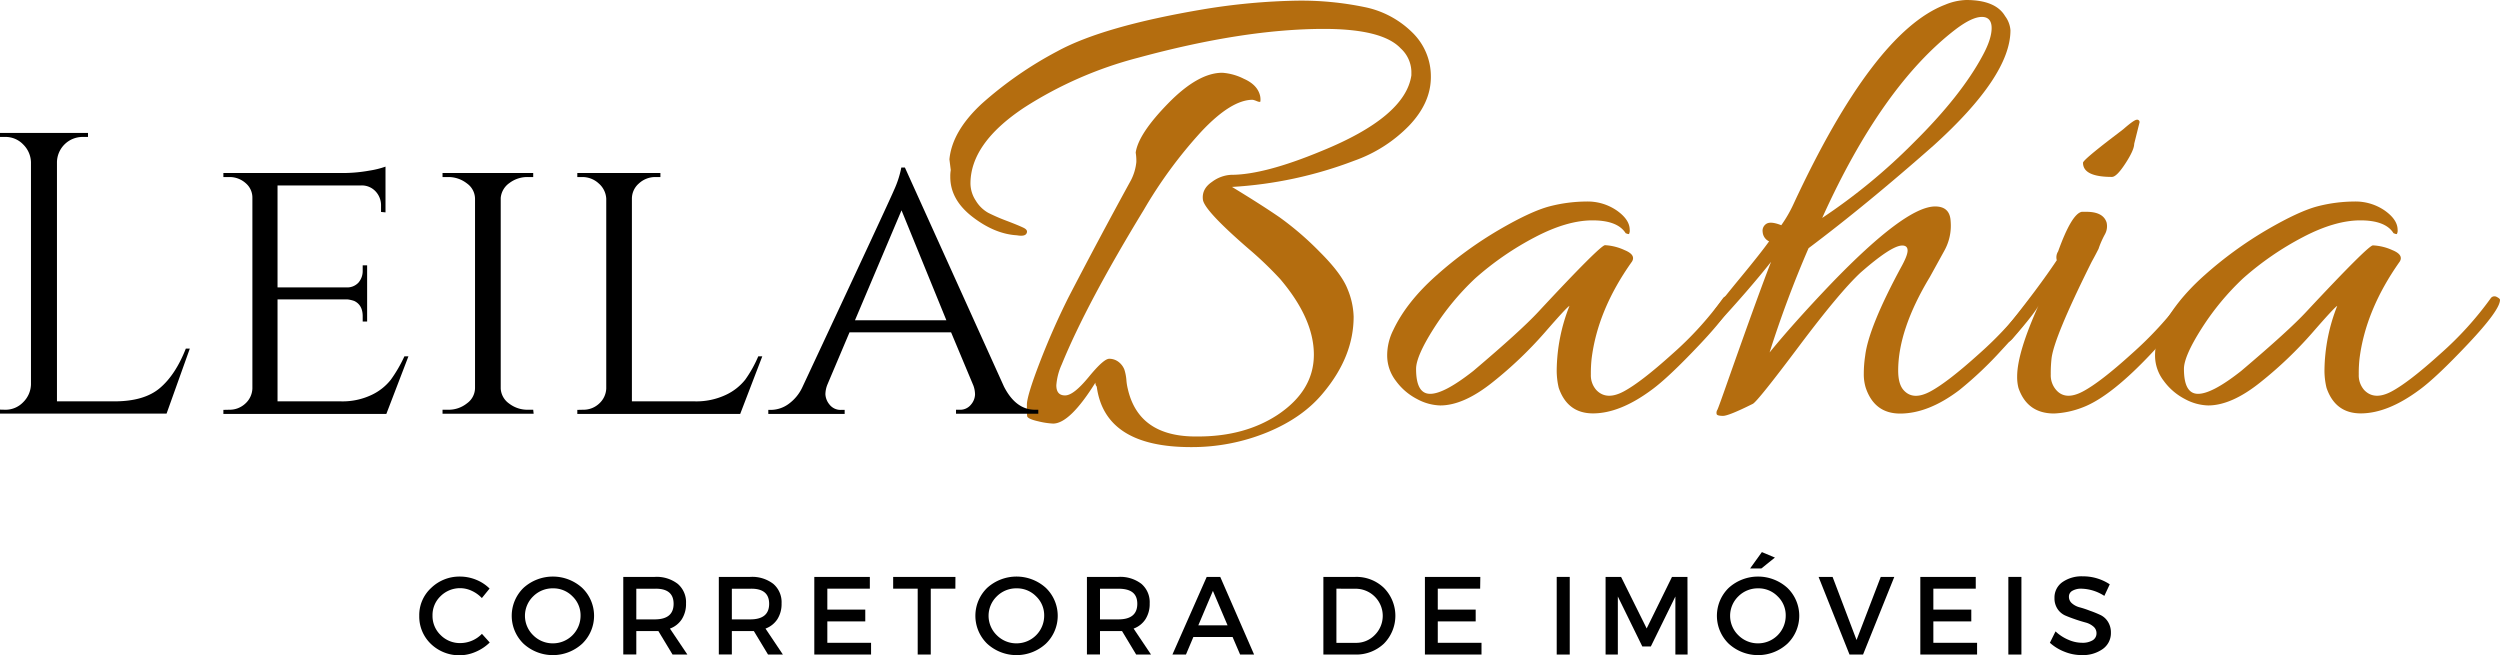
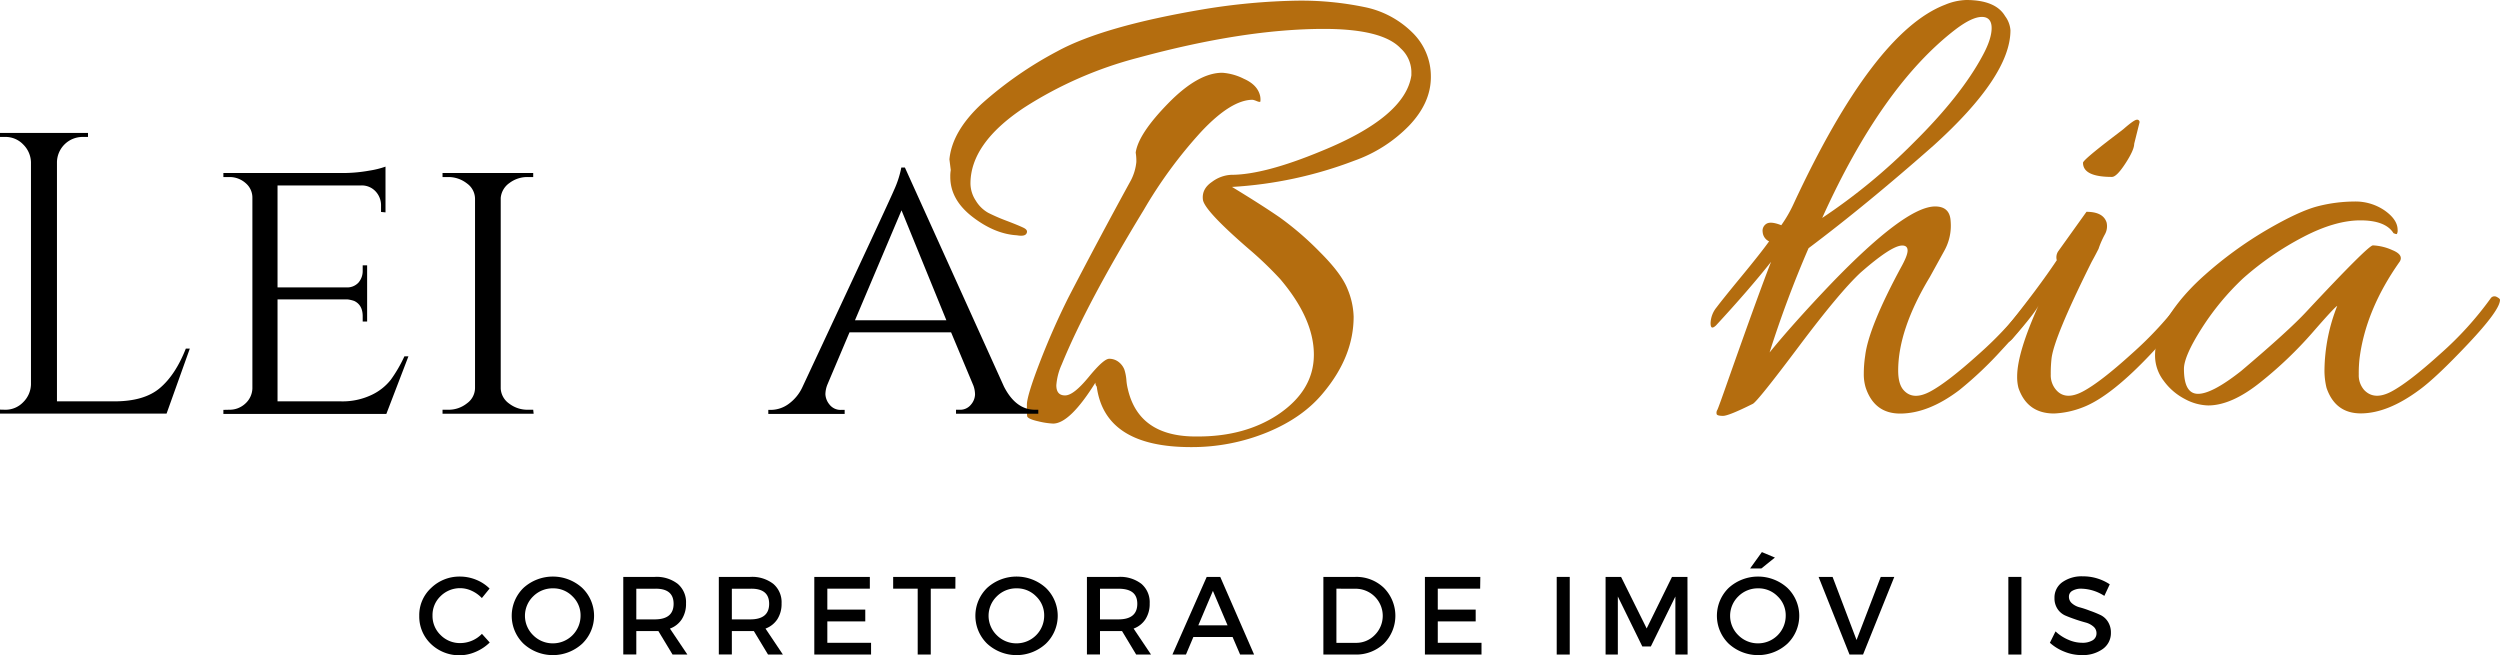
<svg xmlns="http://www.w3.org/2000/svg" viewBox="0 0 738.64 193.56">
  <g id="Camada_2" data-name="Camada 2">
    <g id="Camada_1-2" data-name="Camada 1">
      <g id="bce1b88bc0">
        <path d="M280.91,50.25l-.4-3.17q.8-8.34,9.63-16.5A111.94,111.94,0,0,1,312.49,15.1Q326,7.75,355.41,2.77A188.41,188.41,0,0,1,383.33.19,92.26,92.26,0,0,1,403.1,2.08a27.89,27.89,0,0,1,14.1,7.44,18.07,18.07,0,0,1,5.56,13.23q0,7.65-6.46,14.4a42.14,42.14,0,0,1-16.18,10.33A120.67,120.67,0,0,1,364,55.23q8.54,5.18,14.1,9A90.41,90.41,0,0,1,390,74.5q6.38,6.36,8.15,10.92a22.73,22.73,0,0,1,1.79,8.14q0,11.75-8.94,22.46-6,7.35-16.58,11.71a58.65,58.65,0,0,1-22.56,4.37q-25.43,0-27.82-17.87a1.62,1.62,0,0,1-.39-1.19q-7.55,12.1-12.5,12.11a23.14,23.14,0,0,1-4.48-.69c-2.06-.46-3.12-1-3.19-1.5s-.08-1.66-.08-3.38,1.25-5.86,3.77-12.41,5.36-13,8.54-19.36Q325,69.93,334.16,53.23a15,15,0,0,0,1.58-5.35,15.58,15.58,0,0,0-.19-2.8q.79-5.55,9.63-14.58t16-9a16.74,16.74,0,0,1,6.35,1.79q4,1.77,4.77,5a5.33,5.33,0,0,1,.09,1.69c-.06.19-.42.16-1.09-.11a5.81,5.81,0,0,0-1.18-.39q-6.36,0-15.21,9.43a134,134,0,0,0-17,23.15Q321,89.79,313.7,107.67a18,18,0,0,0-1.6,6.16c0,2,.86,3,2.58,3s4-1.82,7-5.46,5-5.44,6.14-5.37a4.53,4.53,0,0,1,2.88,1.1,5.31,5.31,0,0,1,1.5,2.09,13.78,13.78,0,0,1,.6,3.08,15.38,15.38,0,0,0,.4,2.56q3.18,14.13,20.06,14.13H354q13.71,0,23.46-6.38,10.72-7.14,10.73-17.77t-9.94-22.35a107.19,107.19,0,0,0-9.33-8.94Q355.81,62.18,355.41,59t2.69-5.27a10.31,10.31,0,0,1,5.66-2.08q9.74,0,26.61-7Q415.2,34.57,417,22.25V21.06a9.6,9.6,0,0,0-3.16-6.77q-5.38-5.74-22.65-5.75-23.65,0-55,8.54a116.18,116.18,0,0,0-33.56,14.69q-15.9,10.54-15.9,22.46a9.34,9.34,0,0,0,1.58,5.06,10,10,0,0,0,3.67,3.59,54.6,54.6,0,0,0,5.46,2.37q3.39,1.29,4.87,2c1,.46,1.34,1,1,1.69s-1.29.85-2.87.58q-6.57-.39-13.13-5.46t-6.54-11.81A10.42,10.42,0,0,1,280.91,50.25Z" style="fill:#b46d0f" />
-         <path d="M425.53,119.79a15.14,15.14,0,0,1-6.85-1.89,17.79,17.79,0,0,1-6.25-5.36,12.27,12.27,0,0,1-2.58-7.44,16.62,16.62,0,0,1,1.79-7.56q3.94-8.36,12.79-16.19a115,115,0,0,1,18.4-13.41q9.53-5.56,15.1-7a44.38,44.38,0,0,1,10.81-1.4,15.18,15.18,0,0,1,9,2.69q3.77,2.68,3.77,5.67a2.19,2.19,0,0,1-.2,1.21c-.13.12-.46,0-1-.21q-2.39-3.8-9.84-3.79T453.66,70a87.93,87.93,0,0,0-17.79,12.23A77.16,77.16,0,0,0,423.64,97q-5.25,8.25-5.25,12c0,4.91,1.38,7.36,4.16,7.36s7-2.25,12.73-6.75q14.1-11.94,19.25-17.5,18.3-19.67,19.69-19.67A15.62,15.62,0,0,1,480,73.9q3.38,1.39,2.19,3.37Q472,91.58,470.24,106.08a41,41,0,0,0-.21,4.59,6.52,6.52,0,0,0,1.61,4.56q3,3.17,8.14.4t14.4-11.13A99.63,99.63,0,0,0,509,88.21a1.34,1.34,0,0,1,1.79-.5c.67.33,1,.63,1,.89q0,3-9.43,13t-14.4,13.6q-9.36,6.93-17.29,6.94-7.54,0-10.13-7.54a22.08,22.08,0,0,1-.6-5.38,52.9,52.9,0,0,1,3.77-18.85q-.8.39-7.35,7.93a117.83,117.83,0,0,1-15.19,14.5Q432.49,119.79,425.53,119.79Z" style="fill:#b46d0f" />
        <path d="M574.73,1.38A17.64,17.64,0,0,1,580.9,0q8.72,0,11.52,4.77A7.87,7.87,0,0,1,594,8.94q0,13.5-22.65,34-20.05,17.68-37,30.39a322.63,322.63,0,0,0-11.52,30.81Q530,95.35,541,83.83,563,61,571.75,61c2.92,0,4.44,1.46,4.58,4.37a15.22,15.22,0,0,1-1.89,8.75q-2.3,4.19-4.27,7.75-9.34,15.5-9.34,27.61c0,2.65.53,4.58,1.59,5.77q2.79,3.17,7.93.4t14.4-11.13a107.86,107.86,0,0,0,15-16.29c.67-.67,1.29-.83,1.88-.5s.89.67.89,1a2,2,0,0,1-.39,1.08q-3,5.35-10.73,13.61a110,110,0,0,1-12.5,11.83q-9.15,6.93-17.5,6.94-7.54,0-10.13-7.54a13.56,13.56,0,0,1-.6-4.28,35.54,35.54,0,0,1,.41-5.27q1-8.33,10.53-26,2-3.57,2-5.06c0-1-.53-1.5-1.58-1.5q-3.18,0-12.31,8-6.18,5.75-18.19,21.75t-13.6,17q-7.15,3.57-8.84,3.58c-1.12,0-1.76-.17-1.89-.5a1.61,1.61,0,0,1,.21-1.29q.39-.8,3.16-8.73,9.33-26.43,12.71-35Q516.73,85.63,507,96.15c-1.07,1-1.6.82-1.6-.69a7.75,7.75,0,0,1,1.79-4.67q1.79-2.39,7.44-9.25t8.06-10.23a3.29,3.29,0,0,1-1.9-2.77A2.39,2.39,0,0,1,522,66.06q1.29-.7,4.29.48a38.29,38.29,0,0,0,3.56-6.14Q553.47,9.52,574.73,1.38Zm11.12,14.91c1.72-3.18,2.59-5.86,2.59-8S587.48,5,585.56,5s-4.47,1.2-7.64,3.58q-21.87,16.7-39.54,55.81a172.79,172.79,0,0,0,27-22.22Q579.5,28.21,585.85,16.29Z" style="fill:#b46d0f" />
-         <path d="M616.46,62.58c3.3,0,5.29,1.06,5.95,3.17a4.89,4.89,0,0,1-.5,3.48,28.28,28.28,0,0,0-1.29,2.69c-.26.65-.46,1.18-.58,1.58-.67,1.32-1.33,2.58-2,3.77q-11.31,22.65-11.92,28.81a41,41,0,0,0-.21,4.59,6.56,6.56,0,0,0,1.61,4.56q2.76,3.17,7.94.4t14.39-11.13a107.86,107.86,0,0,0,15-16.29,1.32,1.32,0,0,1,1.77-.5c.67.33,1,.67,1,1a2,2,0,0,1-.39,1.08q-3,5.35-10.73,13.71-12.71,13.71-21.25,16.9a26.21,26.21,0,0,1-8.36,1.77q-7.93,0-10.52-7.54a12.71,12.71,0,0,1-.39-3.38q0-7,6.35-21.06-1,2.19-7.75,9.94c-1.2,1.32-2.12,1.32-2.79,0a2.7,2.7,0,0,1-.19-1.09,3,3,0,0,1,.79-1.71q9.74-12.09,15.3-20.45a3.2,3.2,0,0,1,.39-2.59q4-11.12,7-11.71Zm15.68-26.43-1.58,6.35q0,1.8-2.58,5.77c-1.73,2.66-3.05,4-4,4q-8.55,0-8.54-4.19,0-.78,8.54-7.33l3.37-2.58c2.13-1.86,3.45-2.8,4-2.8A.7.7,0,0,1,632.14,36.15Z" style="fill:#b46d0f" />
+         <path d="M616.46,62.58c3.3,0,5.29,1.06,5.95,3.17a4.89,4.89,0,0,1-.5,3.48,28.28,28.28,0,0,0-1.29,2.69c-.26.65-.46,1.18-.58,1.58-.67,1.32-1.33,2.58-2,3.77q-11.31,22.65-11.92,28.81a41,41,0,0,0-.21,4.59,6.56,6.56,0,0,0,1.61,4.56q2.76,3.17,7.94.4t14.39-11.13a107.86,107.86,0,0,0,15-16.29,1.32,1.32,0,0,1,1.77-.5c.67.33,1,.67,1,1a2,2,0,0,1-.39,1.08q-3,5.35-10.73,13.71-12.71,13.71-21.25,16.9a26.21,26.21,0,0,1-8.36,1.77q-7.93,0-10.52-7.54a12.71,12.71,0,0,1-.39-3.38q0-7,6.35-21.06-1,2.19-7.75,9.94c-1.2,1.32-2.12,1.32-2.79,0a2.7,2.7,0,0,1-.19-1.09,3,3,0,0,1,.79-1.71q9.74-12.09,15.3-20.45a3.2,3.2,0,0,1,.39-2.59Zm15.68-26.43-1.58,6.35q0,1.8-2.58,5.77c-1.73,2.66-3.05,4-4,4q-8.55,0-8.54-4.19,0-.78,8.54-7.33l3.37-2.58c2.13-1.86,3.45-2.8,4-2.8A.7.7,0,0,1,632.14,36.15Z" style="fill:#b46d0f" />
        <path d="M652.41,119.79a15.15,15.15,0,0,1-6.86-1.89,17.88,17.88,0,0,1-6.25-5.36,12.27,12.27,0,0,1-2.58-7.44,16.62,16.62,0,0,1,1.79-7.56q4-8.36,12.79-16.19a115,115,0,0,1,18.4-13.41q9.54-5.56,15.1-7a44.46,44.46,0,0,1,10.82-1.4,15.2,15.2,0,0,1,9,2.69q3.76,2.68,3.77,5.67a2.07,2.07,0,0,1-.21,1.21c-.13.12-.45,0-1-.21q-2.37-3.8-9.83-3.79T680.53,70a88.21,88.21,0,0,0-17.79,12.23A77.16,77.16,0,0,0,650.51,97q-5.25,8.25-5.25,12,0,7.36,4.17,7.36t12.73-6.75q14.1-11.94,19.25-17.5Q699.7,72.51,701.09,72.5a15.58,15.58,0,0,1,5.75,1.4q3.38,1.39,2.19,3.37-10.12,14.31-11.91,28.81a41,41,0,0,0-.21,4.59,6.56,6.56,0,0,0,1.6,4.56q3,3.17,8.15.4t14.39-11.13a99.17,99.17,0,0,0,14.79-16.29,1.35,1.35,0,0,1,1.8-.5c.66.33,1,.63,1,.89q0,3-9.44,13t-14.4,13.6q-9.36,6.93-17.29,6.94-7.54,0-10.12-7.54a21.58,21.58,0,0,1-.61-5.38,53.12,53.12,0,0,1,3.77-18.85q-.79.39-7.35,7.93A117.83,117.83,0,0,1,668,112.83Q659.37,119.79,652.41,119.79Z" style="fill:#b46d0f" />
        <path d="M135.9,170.35a12.67,12.67,0,0,1,4.75.93,12.07,12.07,0,0,1,4,2.61l-2.28,2.81a9.66,9.66,0,0,0-2.95-2.12,8.14,8.14,0,0,0-9.25,1.56,7.69,7.69,0,0,0-2.38,5.71,7.79,7.79,0,0,0,2.38,5.77A8,8,0,0,0,136,190a8.93,8.93,0,0,0,6.39-2.73l2.3,2.56a13.38,13.38,0,0,1-4.13,2.75,12.09,12.09,0,0,1-13.25-2.33,11.2,11.2,0,0,1-3.44-8.31,10.9,10.9,0,0,1,3.5-8.21A12,12,0,0,1,135.9,170.35Z" />
        <path d="M154.69,173.68a12.91,12.91,0,0,1,17.31,0,11.45,11.45,0,0,1,0,16.52,12.83,12.83,0,0,1-17.31,0,11.5,11.5,0,0,1,0-16.52Zm8.71.15a8.1,8.1,0,0,0-5.85,2.35,8,8,0,0,0,0,11.52,8.11,8.11,0,0,0,5.83,2.38,8.16,8.16,0,0,0,8.15-8.15,7.74,7.74,0,0,0-2.4-5.75A7.86,7.86,0,0,0,163.4,173.83Z" />
        <path d="M198.71,193.39l-4.19-6.94c-.22,0-.58,0-1.06,0H188v6.92h-3.85V170.45h9.29a10.2,10.2,0,0,1,6.81,2.06,7.12,7.12,0,0,1,2.44,5.77,8.35,8.35,0,0,1-1.23,4.65,7.08,7.08,0,0,1-3.52,2.79l5.15,7.67ZM188,183h5.44q5.58,0,5.58-4.6t-5.58-4.46H188Z" />
        <path d="M226.92,193.39l-4.19-6.94c-.22,0-.58,0-1.06,0h-5.44v6.92h-3.85V170.45h9.29a10.2,10.2,0,0,1,6.81,2.06,7.12,7.12,0,0,1,2.44,5.77,8.35,8.35,0,0,1-1.23,4.65,7.13,7.13,0,0,1-3.52,2.79l5.14,7.67ZM216.23,183h5.44q5.58,0,5.58-4.6t-5.58-4.46h-5.44Z" />
        <path d="M257,173.93H244.44v6.19h11.21v3.48H244.44v6.31h12.92v3.48H240.59V170.45H257Z" />
        <path d="M282.27,173.93H275v19.46h-3.86V173.93h-7.25v-3.48h18.4Z" />
        <path d="M291.68,173.68a12.91,12.91,0,0,1,17.31,0,11.45,11.45,0,0,1,0,16.52,12.83,12.83,0,0,1-17.31,0,11.5,11.5,0,0,1,0-16.52Zm8.7.15a8.1,8.1,0,0,0-5.85,2.35,8,8,0,0,0,0,11.52,8.12,8.12,0,0,0,5.83,2.38,8.16,8.16,0,0,0,8.15-8.15,7.71,7.71,0,0,0-2.4-5.75A7.86,7.86,0,0,0,300.38,173.83Z" />
        <path d="M335.69,193.39l-4.18-6.94c-.23,0-.58,0-1.07,0H325v6.92h-3.86V170.45h9.29a10.25,10.25,0,0,1,6.82,2.06,7.14,7.14,0,0,1,2.43,5.77,8.35,8.35,0,0,1-1.23,4.65,7.08,7.08,0,0,1-3.52,2.79l5.15,7.67ZM325,183h5.43c3.72,0,5.59-1.53,5.59-4.6s-1.87-4.46-5.59-4.46H325Z" />
        <path d="M364.17,188.2H352.59l-2.19,5.19h-4l10.13-22.94h4l10,22.94h-4.13Zm-1.48-3.44-4.33-10.18-4.31,10.18Z" />
        <path d="M391,170.45h9.39a11.71,11.71,0,0,1,8.5,3.25,11.71,11.71,0,0,1,0,16.46,11.91,11.91,0,0,1-8.6,3.23H391Zm3.85,3.48v16h5.65a7.58,7.58,0,0,0,5.6-2.23,8,8,0,0,0-5.77-13.75Z" />
        <path d="M437.32,173.93H424.8v6.19H436v3.48H424.8v6.31h12.92v3.48H421V170.45h16.37Z" />
        <path d="M463.79,193.39h-3.85V170.45h3.85Z" />
        <path d="M498.61,193.39H495l0-17.15L487.75,191h-2.52L478,176.24v17.15h-3.62V170.45h4.58l7.56,15.23L494,170.45h4.57Z" />
        <path d="M524.41,164.74l-4,3.21h-3.33l3.48-4.83Zm-13.64,8.94a12.91,12.91,0,0,1,17.31,0,11.45,11.45,0,0,1,0,16.52,12.83,12.83,0,0,1-17.31,0,11.5,11.5,0,0,1,0-16.52Zm8.7.15a8.12,8.12,0,0,0-5.85,2.35,8,8,0,0,0,0,11.52,8.12,8.12,0,0,0,5.83,2.38,8.16,8.16,0,0,0,8.15-8.15,7.71,7.71,0,0,0-2.4-5.75A7.86,7.86,0,0,0,519.47,173.83Z" />
        <path d="M550.45,193.39h-4l-9.14-22.94h4.14l7.08,18.65,7.15-18.65h4Z" />
-         <path d="M583.75,173.93H571.22v6.19h11.21v3.48H571.22v6.31h12.92v3.48H567.37V170.45h16.38Z" />
        <path d="M597.24,193.39h-3.86V170.45h3.86Z" />
        <path d="M615.34,170.28a14.29,14.29,0,0,1,8,2.36l-1.6,3.42a13,13,0,0,0-6.73-2.13,5.08,5.08,0,0,0-2.73.63,1.93,1.93,0,0,0-1,1.77,2.49,2.49,0,0,0,.92,1.95,5.59,5.59,0,0,0,2.29,1.17c.92.25,1.91.57,3,1a30.78,30.78,0,0,1,3,1.21,5.29,5.29,0,0,1,2.29,2,5.88,5.88,0,0,1,.9,3.29,5.73,5.73,0,0,1-2.42,4.81,10.12,10.12,0,0,1-6.23,1.79,13.43,13.43,0,0,1-5.08-1,14,14,0,0,1-4.3-2.64l1.67-3.36a12.63,12.63,0,0,0,3.81,2.48,10.13,10.13,0,0,0,4,.88,5.74,5.74,0,0,0,3.15-.73,2.35,2.35,0,0,0,1.14-2.06,2.51,2.51,0,0,0-.91-2,5.74,5.74,0,0,0-2.29-1.19c-.92-.25-1.92-.55-3-.92s-2.08-.74-3-1.14a5.36,5.36,0,0,1-2.3-1.94,5.64,5.64,0,0,1-.91-3.25,5.54,5.54,0,0,1,2.29-4.65A9.86,9.86,0,0,1,615.34,170.28Z" />
        <path d="M1.54,121.06a7.19,7.19,0,0,0,5.27-2.19,7.65,7.65,0,0,0,2.34-5.27V47.91a7.67,7.67,0,0,0-2.34-5.27,7.18,7.18,0,0,0-5.27-2.18H0V39.27H26v1.19H24.44a7.58,7.58,0,0,0-7.61,7.45v70.67h17q8.77,0,13.4-3.92T54.9,103h1.18l-6.87,19.21H0v-1.19Z" />
        <path d="M67.7,121.06a6.78,6.78,0,0,0,4.79-1.83,6.29,6.29,0,0,0,2.08-4.44V58.48a5.58,5.58,0,0,0-2-4.38,7.1,7.1,0,0,0-4.85-1.79H66V51.12h34.61a44.85,44.85,0,0,0,8.54-.71,26,26,0,0,0,4.75-1.18V62.75l-1.32-.13V60.85A6,6,0,0,0,111,56.58a5.54,5.54,0,0,0-4.25-1.79H82V84.91H102.3a4.51,4.51,0,0,0,3.61-1.41,5.27,5.27,0,0,0,1.25-3.57V78.39h1.31V95h-1.31V93.43q0-3.3-2.48-4.5a9,9,0,0,0-2-.47H82v30.12h18.61a20,20,0,0,0,9.18-1.9,15.71,15.71,0,0,0,5.69-4.5,41.38,41.38,0,0,0,4-6.89h1.19l-6.52,17H66v-1.19Z" />
        <path d="M132.42,121.06a8.64,8.64,0,0,0,5.56-1.9,5.61,5.61,0,0,0,2.37-4.5V58.71a5.61,5.61,0,0,0-2.37-4.5,8.88,8.88,0,0,0-5.69-1.9h-1.54V51.12h26.79v1.19H156a8.76,8.76,0,0,0-5.52,1.79,6,6,0,0,0-2.54,4.38v56.31a5.8,5.8,0,0,0,2.48,4.44,8.87,8.87,0,0,0,5.58,1.83h1.54l.13,1.19H130.75v-1.19Z" />
-         <path d="M172.24,121.06a6.74,6.74,0,0,0,4.79-1.83,6.31,6.31,0,0,0,2.09-4.44V58.71a6.37,6.37,0,0,0-2.21-4.5,7.06,7.06,0,0,0-4.92-1.9h-1.42V51.12h24.55v1.19H193.7a7.11,7.11,0,0,0-4.94,1.9,5.92,5.92,0,0,0-2.06,4.5v59.87h18.48a20.48,20.48,0,0,0,9.25-1.9,15.87,15.87,0,0,0,5.75-4.5,36.15,36.15,0,0,0,3.85-6.89h1.19l-6.52,17H170.57v-1.19Z" />
        <path d="M305.82,121.06h.95v1.19H282.46v-1.19h1a4.07,4.07,0,0,0,3.44-1.54,4.84,4.84,0,0,0,1.18-2.9,7.81,7.81,0,0,0-.47-2.66L281,98.18h-30l-6.53,15.42a8,8,0,0,0-.6,2.9,5.14,5.14,0,0,0,1.19,3,4.14,4.14,0,0,0,3.56,1.6h.94v1.19H227v-1.19h.94a9,9,0,0,0,5-1.71,12.7,12.7,0,0,0,4.21-5.17q25.95-55.47,27-58.08a29.22,29.22,0,0,0,2.15-6.64h1.06l29.27,64.72Q300.13,121.07,305.82,121.06ZM252.61,94.62h27L266.36,62.14Z" />
      </g>
    </g>
  </g>
</svg>